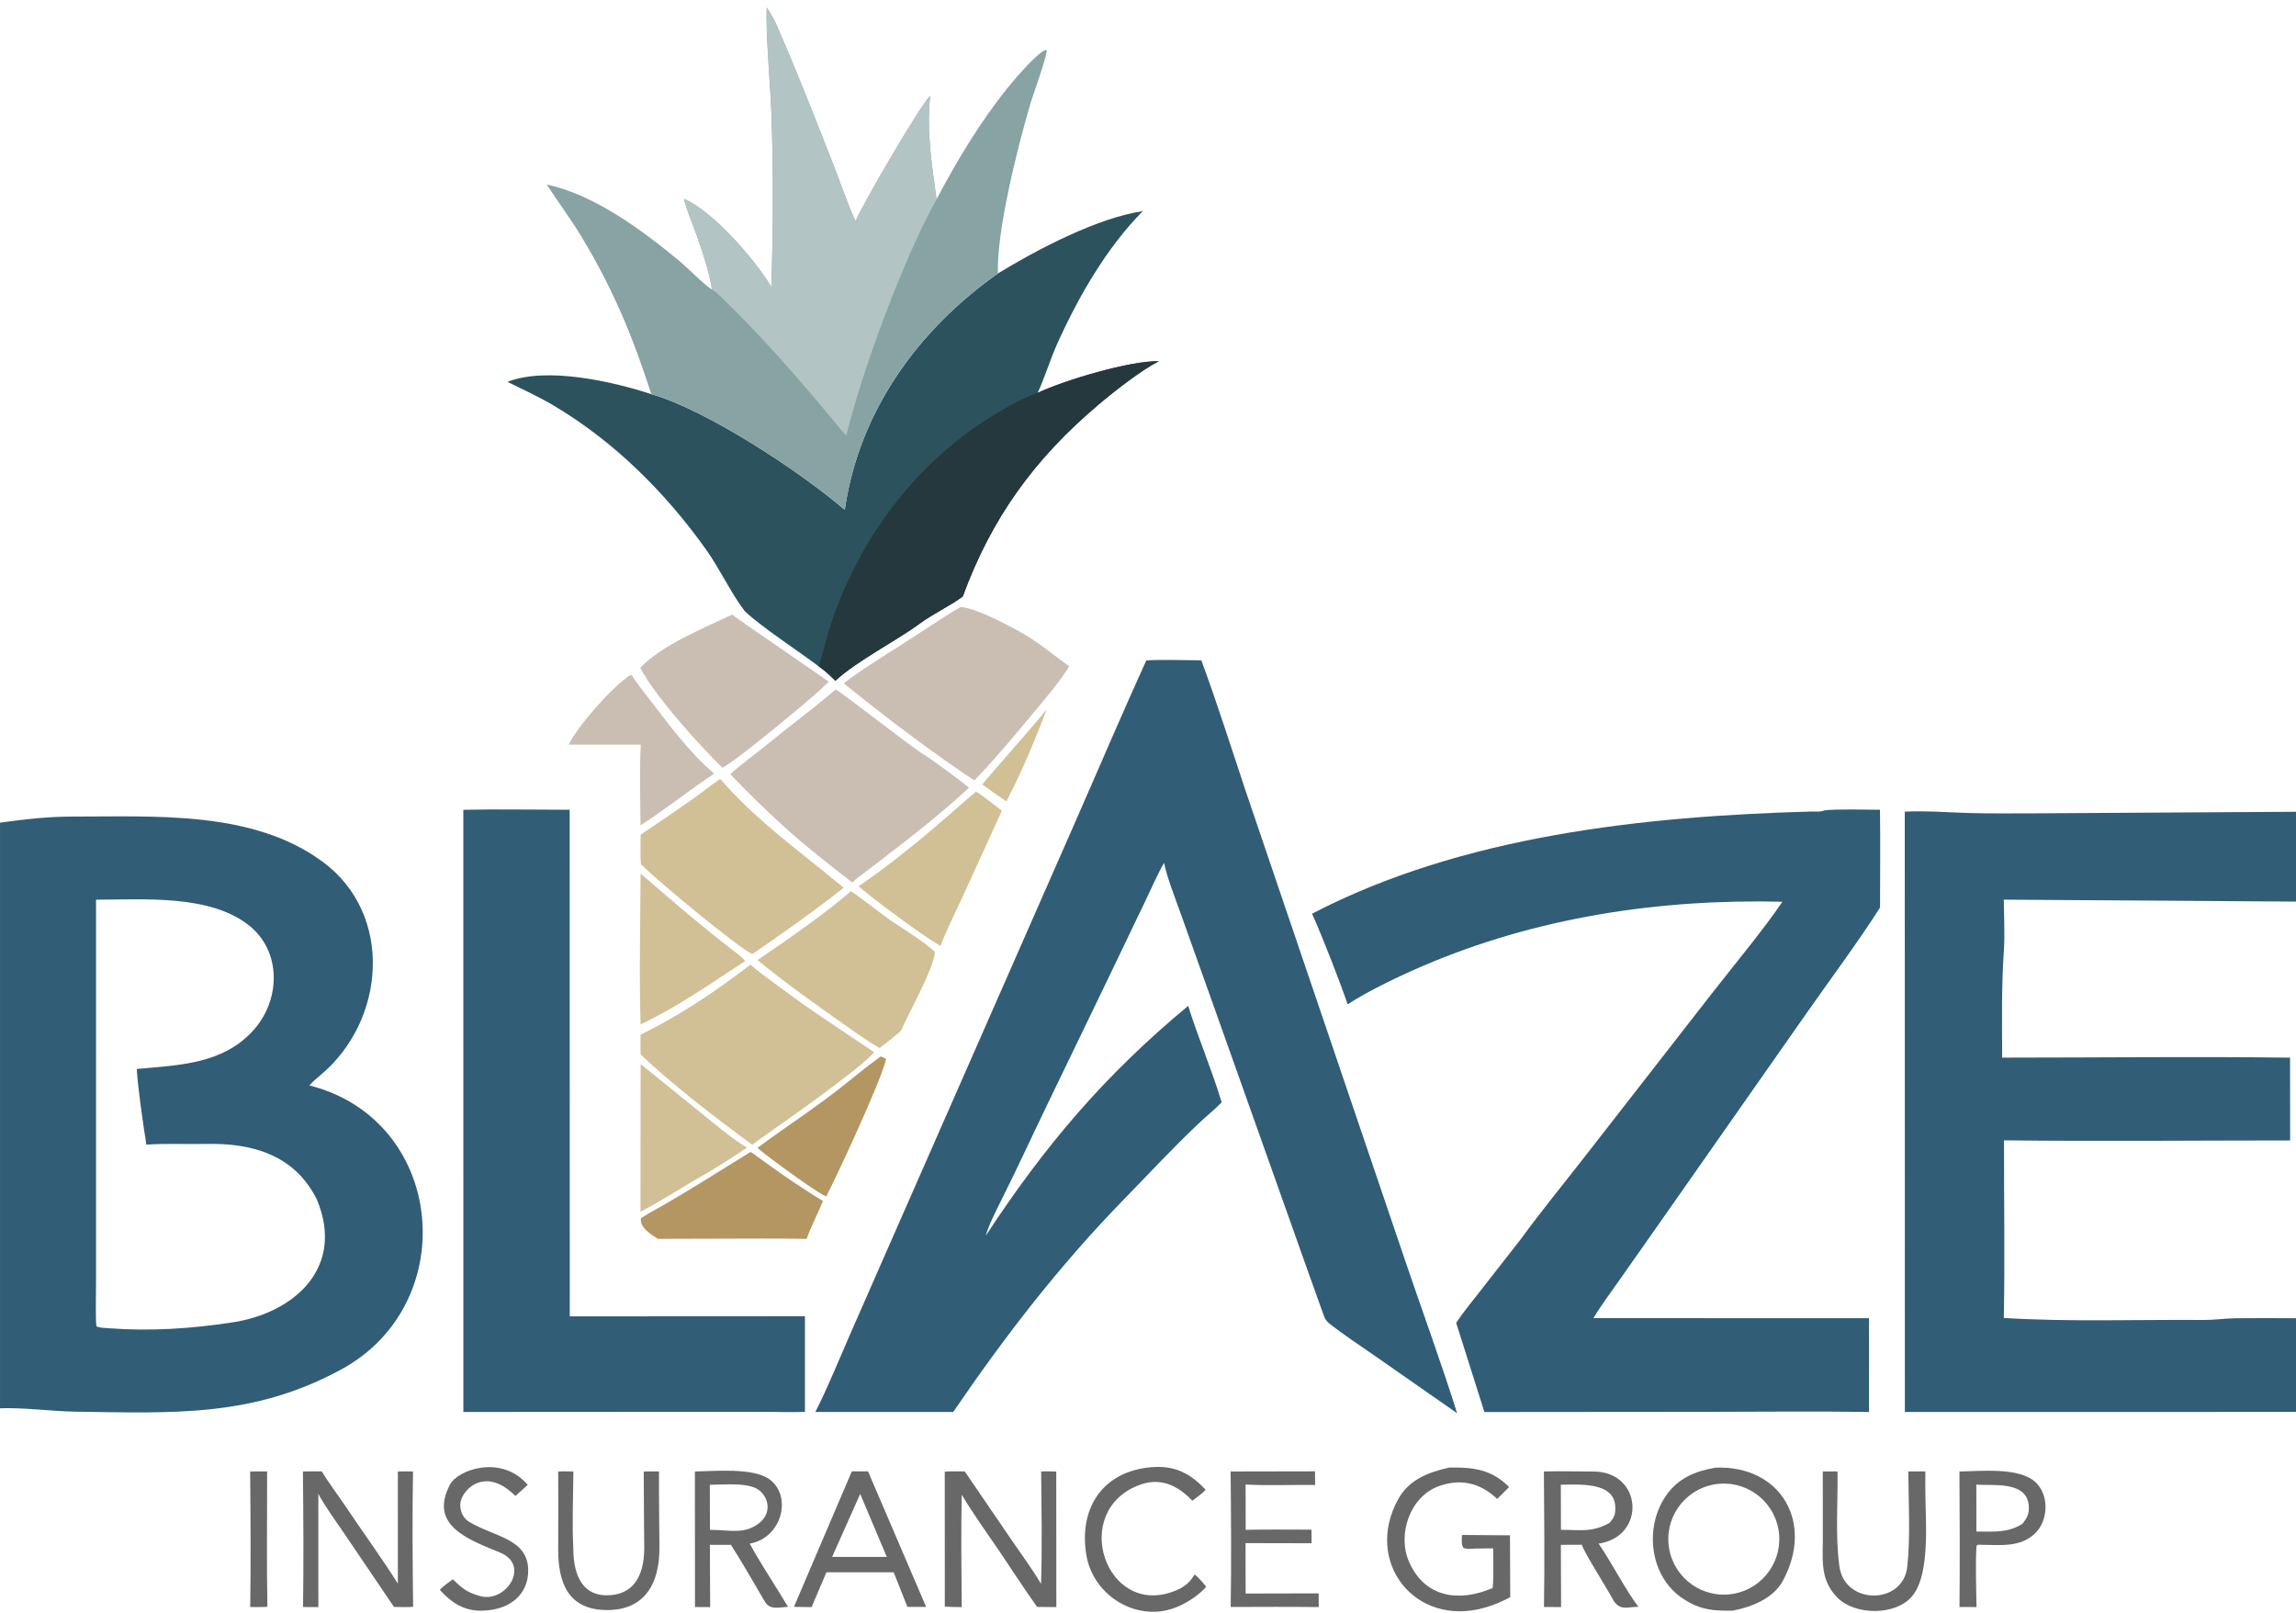
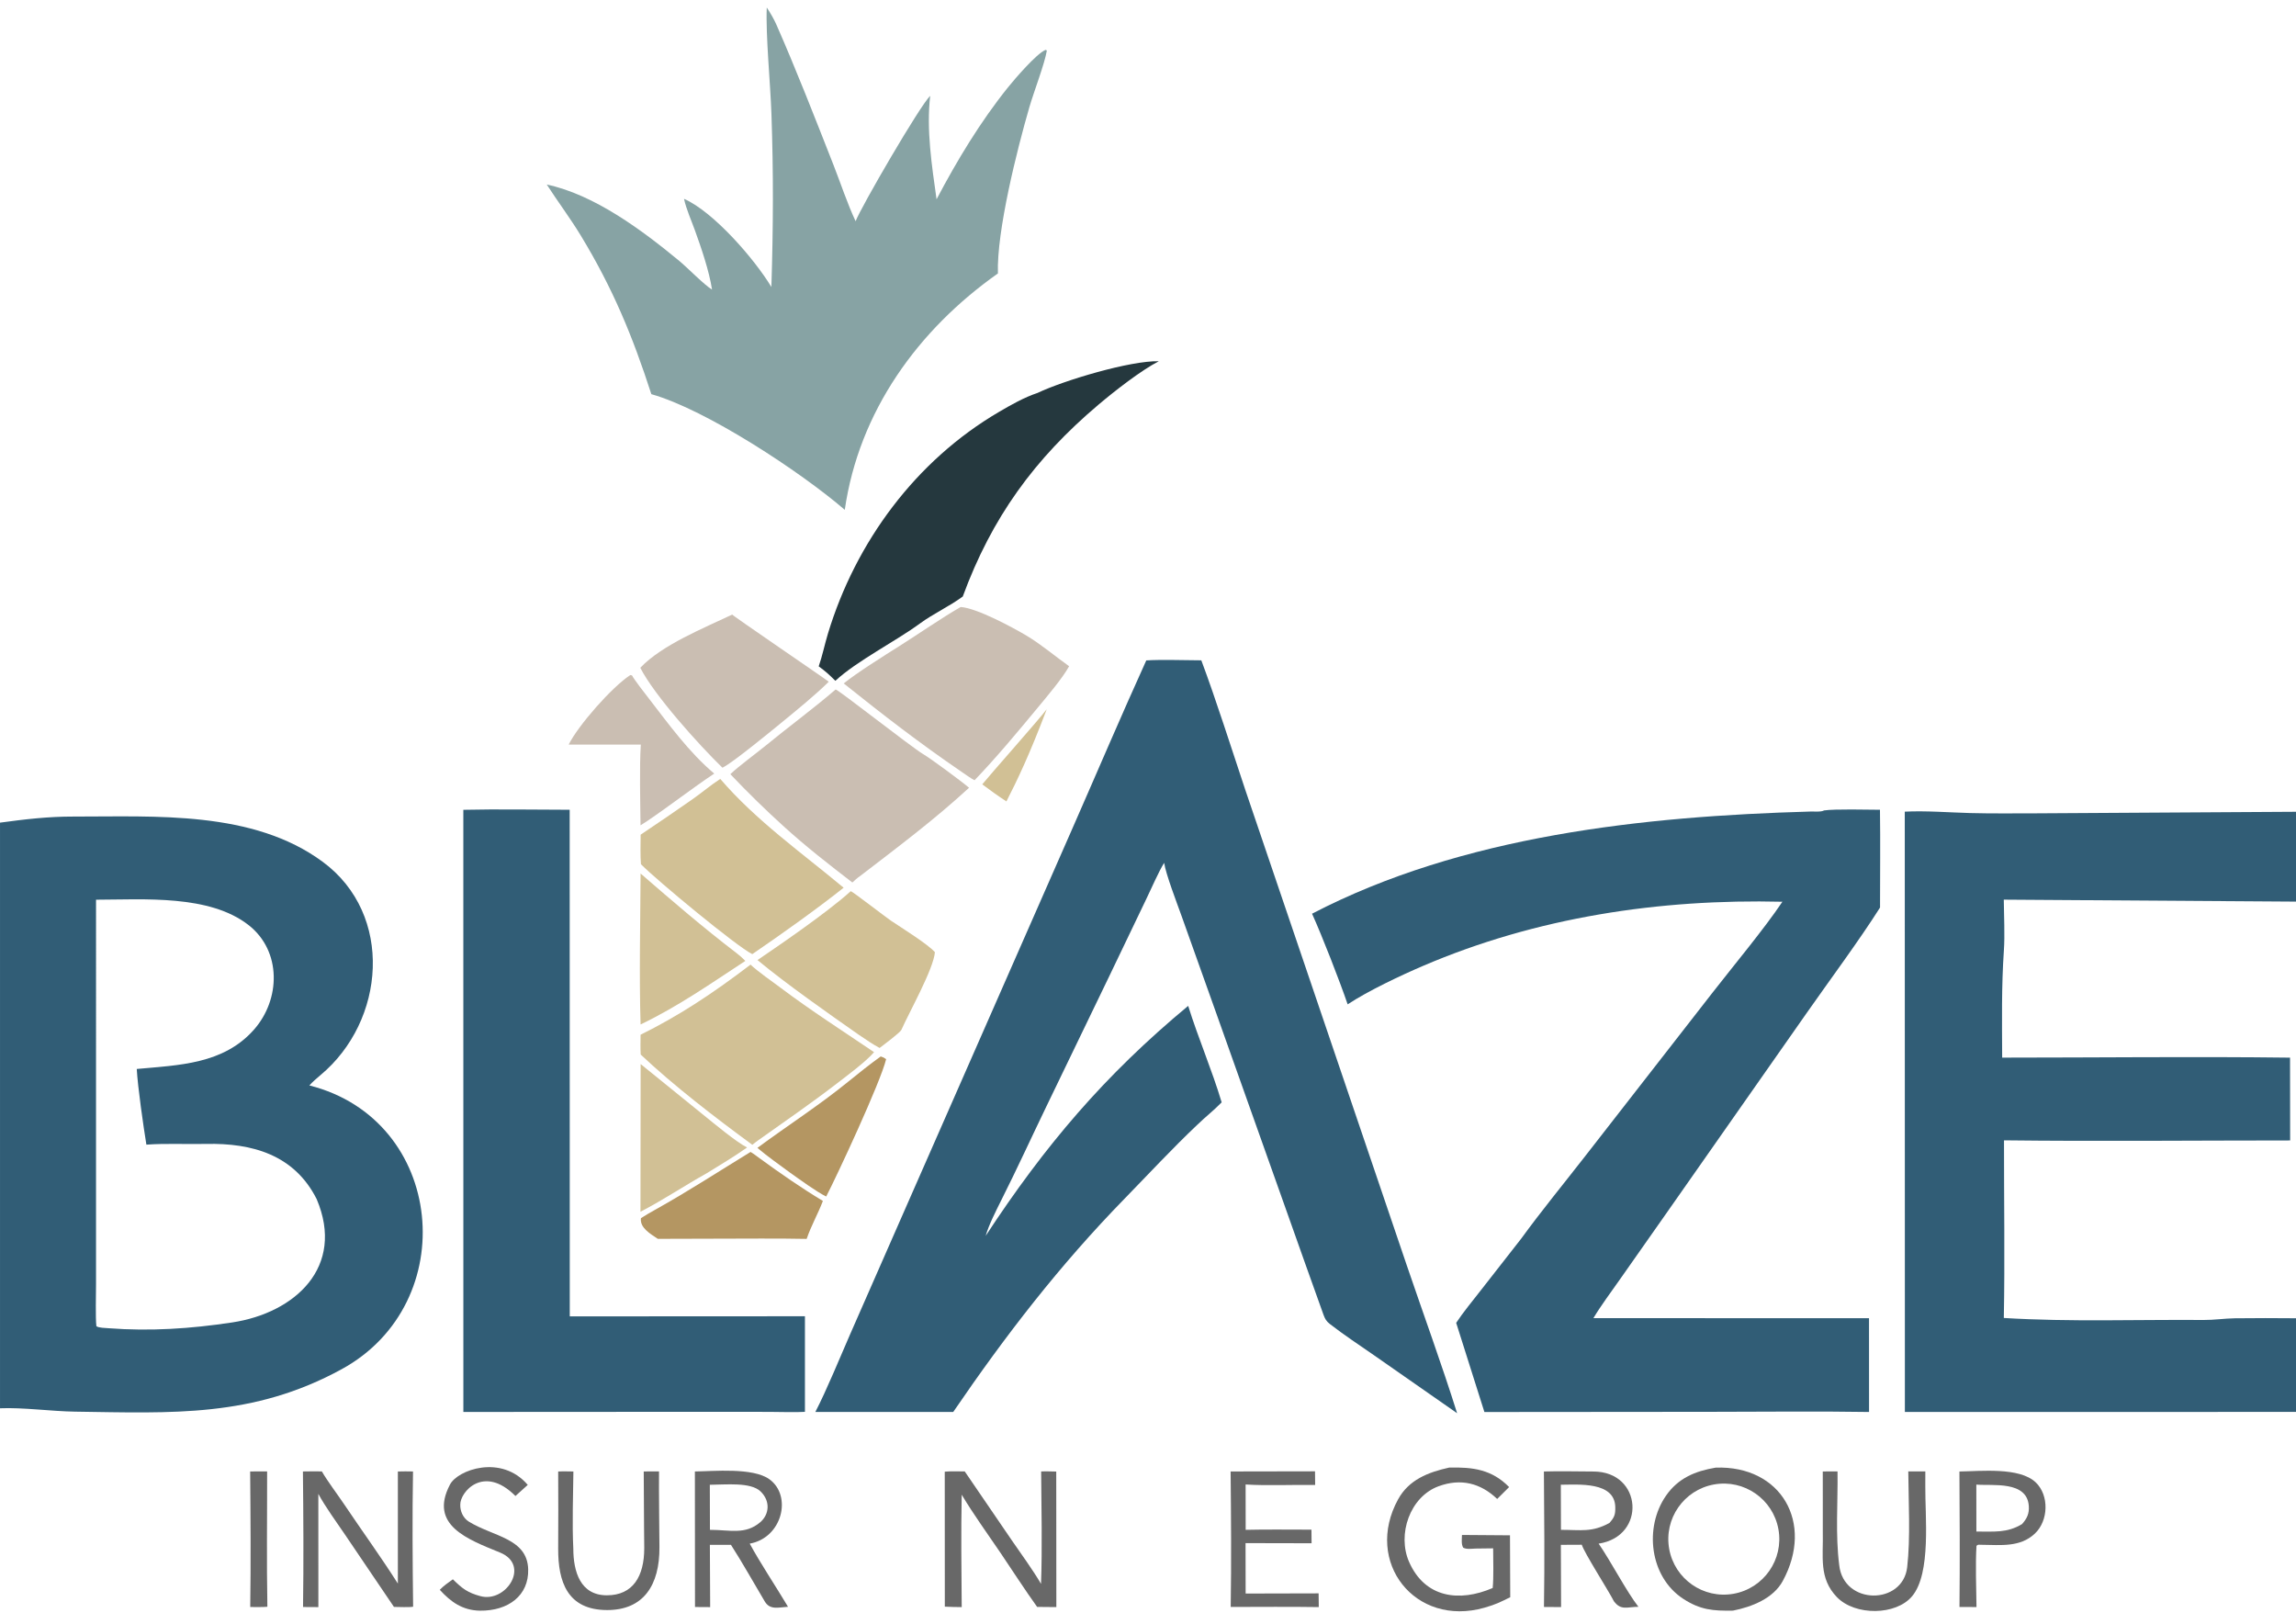
<svg xmlns="http://www.w3.org/2000/svg" width="1260" height="885" version="1.1" viewBox="0 0 1260 885">
  <g>
-     <path d="m627.16 115.84c-19.975 20.192-35.282 46.921-46.951 72.721-3.766 8.325-7.041 19.085-10.764 26.996 14.345-6.82 50.884-17.77 66.487-17.359-9.803 5.034-24.564 16.602-33.123 23.842-35.077 29.669-58.586 61.974-74.466 105.25-7.32 5.395-16.351 9.541-23.395 14.727-13.369 9.84-34.729 20.58-46.522 31.53-3.541-3.525-5.058-4.935-9.139-7.938-11.135-8.39-31.044-21.312-40.614-30.297-7.996-10.573-13.413-22.849-21.213-33.794-22.408-31.444-50.511-59.401-83.859-79.137-7.913-4.682-16.739-8.778-25.128-12.856 21.444-8.453 57.831-0.222 78.967 6.757 30.003 8.434 81.939 42.617 106.15 63.456 7.786-54 40.17-98.765 84.041-129.7 21.436-13.075 54.481-30.483 79.529-34.192z" fill="#2c525d" />
    <path d="m569.45 215.56c14.345-6.82 50.884-17.77 66.487-17.359-9.803 5.034-24.564 16.602-33.123 23.842-35.077 29.669-58.586 61.974-74.466 105.25-7.32 5.395-16.351 9.541-23.395 14.727-13.369 9.84-34.729 20.58-46.522 31.53-3.541-3.525-5.058-4.935-9.139-7.938 1.966-5.607 3.304-12.155 5.055-17.935 15.256-50.351 48.238-94.931 93.832-121.64 6.744-3.952 13.754-7.949 21.271-10.469z" fill="#25383e" />
    <path d="m423.32 157.48c1.021-32.957 1.17-62.097 0.028-95.045-0.564-16.279-3.209-43.376-2.56-58.317 1.948 2.981 3.874 6.193 5.307 9.457 11.127 25.342 21.168 51.144 31.291 76.898 3.895 9.909 7.656 21.38 12.158 30.913 2.732-7.433 35.551-63.877 40.933-68.778-2.175 18.482 0.9 38.306 3.488 56.74 11.278-21.406 24.082-42.619 39.252-61.481 3.552-4.418 15.592-18.474 20.569-20.506l0.711 0.347c-1.284 7.559-7.129 22.59-9.593 31.075-6.768 23.3-18.022 68.077-17.268 91.249-43.871 30.938-76.255 75.703-84.041 129.7-24.211-20.839-76.147-55.022-106.15-63.456-10.307-31.926-21.261-58.281-38.728-87.043-5.753-9.474-12.615-18.597-18.666-27.983 26.224 5.568 52.434 25.15 72.772 41.948 4.343 3.587 13.887 13.361 17.925 15.689-1.633-10.421-5.804-22.531-9.38-32.464-1.9-5.276-4.897-11.989-5.991-17.33 16.286 7.155 38.77 33.163 47.943 48.384z" fill="#87a3a4" />
-     <path d="m423.32 157.48c1.021-32.957 1.17-62.097 0.028-95.045-0.564-16.279-3.209-43.376-2.56-58.317 1.948 2.981 3.874 6.193 5.307 9.457 11.127 25.342 21.168 51.144 31.291 76.898 3.895 9.909 7.656 21.38 12.158 30.913 2.732-7.433 35.551-63.877 40.933-68.778-2.175 18.482 0.9 38.306 3.488 56.74-18.234 32.766-40.441 92.879-49.548 129.63-3.689-3.873-6.801-7.968-10.22-12.061-18.399-22.025-37.496-43.61-58.105-63.601-1.605-1.556-3.37-3.404-5.344-4.428-1.633-10.421-5.804-22.531-9.38-32.464-1.9-5.276-4.897-11.989-5.991-17.33 16.286 7.155 38.77 33.163 47.943 48.384z" fill="#b2c4c4" />
    <g fill="#cabeb2">
      <path d="m458.58 378.3c1.535 0.142 41.799 31.813 47.91 35.392 4.338 2.541 21.166 14.993 25.315 18.54-19.164 17.653-39.578 32.893-60.165 48.715-0.956 0.552-2.955 2.435-3.886 3.258-12.956-9.945-25.366-19.624-37.489-30.617-10.047-9.11-19.78-18.602-29.472-28.813 4.842-4.594 14.183-11.392 19.476-15.733 12.528-10.274 26.038-20.188 38.311-30.742z" />
      <path d="m527.2 333.05c8.811 0.567 28.48 11.15 36.37 15.857 7.494 4.471 15.856 11.461 23.142 16.644-3.535 6.486-12.283 16.768-17.263 22.785-10.957 13.237-22.729 27.392-34.637 39.776-2.068-1.057-5.042-3.212-7.066-4.593-22.882-15.612-43.167-31.277-64.73-48.528 6.709-5.52 22.883-15.695 30.498-20.481 10.191-6.406 23.4-15.593 33.686-21.46z" />
      <path d="m401.86 337.19c-1.142-0.22 51.183 35.343 52.941 36.869-7.194 7.135-17.528 15.543-25.385 21.988-24.925 20.448-30.79 24.127-32.964 25.178-12.976-12.626-37.307-39.623-45.076-54.823 11.988-12.618 35.028-21.85 50.484-29.212z" />
      <path d="m345.91 370.38 0.916 0.203c1.37 2.568 7.008 9.761 9.099 12.466 11.039 14.287 22.18 29.747 36.041 41.398-11.977 7.967-24.384 17.649-36.668 25.952l-3.79 2.44c-0.131-12.207-0.627-32.461 0.158-44.289l-39.582-0.02c5.144-10.398 23.704-31.582 33.826-38.15z" />
    </g>
    <g fill="#b49662">
      <path d="m411.9 632.05c1.792 1.077 3.442 2.372 5.131 3.601 11.241 8.183 22.646 16.112 34.562 23.289-2.774 7.258-6.411 13.486-8.916 20.819-16.576-0.341-33.838-0.11-50.465-0.117l-31.216 0.089c-4.017-2.696-9.982-6.073-9.26-11.348 2.567-1.679 5.511-3.338 8.21-4.844 17.719-9.888 34.656-20.916 51.954-31.489z" />
      <path d="m483.33 579.65c1.575 0.528 1.575 0.56 2.967 1.5-3.272 13.186-27.085 64.143-32.896 75.361-5.476-2.687-14.685-9.471-20.04-13.237-5.565-4.124-12.548-9.034-17.713-13.456 16.614-12.275 34.047-23.442 50.118-36.546 5.601-4.566 11.717-9.411 17.564-13.622z" />
    </g>
    <g fill="#686868">
      <path d="m941.55 805.26c35.88-1.244 54.176 30.284 36.772 62.244-5.198 9.545-16.952 14.179-27.339 16.224-10.726 0.163-17.873-0.314-27.401-6.582-18.278-12.025-21.413-39.079-9.319-56.485 6.724-9.677 15.986-13.487 27.287-15.401zm9.798 69.211c16.568-2.961 27.593-18.803 24.618-35.373s-18.822-27.585-35.384-24.594c-16.541 2.986-27.535 18.814-24.564 35.363s18.784 27.561 35.33 24.604z" />
      <path d="m847.26 807.38c9.094-0.267 18.192-6e-3 27.239 0.015 26.85 0.063 29.116 35.593 2.801 39.57 6.708 9.686 15.346 26.361 21.835 34.661-6.185 0.031-9.523 2.191-13.445-3.032-3.14-6.136-16.356-26.687-17.626-31.023l-11.498 0.054 0.126 34.149-9.395-0.063c0.395-24.34 0.152-49.938-0.037-74.331zm9.359 32.007c11.13 0.021 16.961 1.487 26.605-3.768 2.68-3.087 3.307-4.441 3.209-8.736-0.322-14.096-20.246-12.266-29.881-12.241l0.067 24.745z" />
      <path d="m381.34 807.37c10.238-0.112 31.871-2.269 40.9 4.278 12.625 9.155 7.008 32.133-10.802 35.311 5.63 10.441 14.609 23.931 21.01 34.653-5.406 0.334-9.986 1.948-12.867-3.104-5.976-10.031-12.196-21.175-18.45-30.895l-11.569 8e-3 0.161 34.167-8.326-0.054zm8.262 32.023c10.946-4e-3 19.349 2.837 27.569-4.148 5.023-4.268 5.751-11.612 0.186-16.953-5.398-5.181-19.034-3.674-27.82-3.62z" />
-       <path d="m467.47 807.3 8.877-2e-3 31.894 74.378-10.259-4e-3 -7.546-18.98-36.909 4e-3 -8.153 19.103-9.672-0.14zm-10.823 46.945 30.012 0.017-14.6-34.561z" />
      <path d="m1075.3 807.38c11.74-0.148 32.92-2.499 41.85 5.966 7.46 7.062 7.08 21.018-0.47 28.124-8.09 7.628-18.79 6.214-29.14 6.135-1.74 0.014-1.95-0.318-2.88 0.563-0.62 9.7-0.12 23.577 0 33.593l-9.33-0.043c0.25-24.611 0.11-49.711-0.03-74.338zm9.3 32.957c9.63-0.059 16.74 0.902 25.03-4.086 2.72-3.032 4.04-5.744 3.74-9.942-0.99-14.014-19.93-10.978-28.8-11.735l0.03 25.763z" />
      <path d="m571.36 807.36c2.44-0.126 5.78 0.013 8.286 0.05l0.056 74.373-10.547-0.097c-6.935-9.68-13.521-19.943-20.211-29.829-6.987-10.325-14.816-21.074-21.178-31.755-0.403 20.168-0.173 41.511 3e-3 61.688-3.095 0.019-6.181-0.131-9.274-0.251l-0.036-74.058c2.871-0.312 7.932-0.145 10.973-0.134l25.746 37.683c5.074 7.381 11.771 16.54 16.116 24.012 0.712-19.202 0.218-42.324 0.066-61.682z" />
      <path d="m218.34 807.38c2.527-0.131 5.724-0.031 8.316-0.013-0.429 24.22-0.249 49.958 0.059 74.203-1.673 0.398-8.425 0.149-10.521 0.118l-26.802-39.578c-4.498-6.618-11.014-15.576-14.694-22.453l0.021 62.135-8.416-0.053c0.353-24.426 0.194-49.927-0.064-74.372 3.263-0.13 7.08-0.032 10.388-0.031 3.169 5.49 8.685 12.738 12.381 18.245 9.733 14.499 19.97 28.547 29.338 43.31l-6e-3 -61.511z" />
      <path d="m795.26 805.24c12.975-0.328 23.433 1.013 32.917 10.687l-6.559 6.523c-9.098-8.697-19.884-11.445-32.094-6.991-15.811 5.768-22.882 26.492-16.229 41.568 8.708 19.732 27.542 22.177 45.863 14.283 0.583-5.842 0.283-15.609 0.252-21.762l-9.739 0.121c-2.226 0.096-4.837 0.516-6.672-0.475-1.163-1.83-0.749-4.644-0.697-6.99l26.351 0.194 0.134 33.968c-5.584 2.735-7.836 3.952-14.158 5.752-38.052 10.834-66.299-25.086-47.37-59.475 5.881-10.684 16.315-14.813 28.001-17.403z" />
      <path d="m1000.3 807.38c2.55-0.107 5.51-0.029 8.1-0.022 0.23 16.946-1.22 34.648 0.93 51.41 2.4 22.029 34.86 22.035 37.29 1.171 1.86-16.013 0.73-36.303 0.61-52.617l9.36 0.028-0.02 7.941c-0.16 16.49 3.32 47.82-7.2 60.478-8.88 10.692-31.31 10.866-41.29 0.561-10.101-10.432-7.42-22.259-7.76-35.635-0.06-11.048 0.07-22.207-0.02-33.315z" />
-       <path d="m629.6 805.26c12.452-1.558 22.06 1.299 32.033 12.171-1.688 1.893-5.153 4.363-7.293 5.997-9.505-9.938-19.881-13.501-32.701-7.09-34.333 17.167-12.418 73.874 25.857 55.336 4.083-2.296 5.647-3.941 8.088-7.775 2.188 1.467 6.386 6.694 6.386 6.694-2.543 3.051-10.148 9.59-19.709 12.391-20.394 5.973-42.648-8.356-46.139-29.982-4.054-25.114 8.512-44.619 33.478-47.742z" />
      <path d="m306.32 807.39c2.429-0.154 5.826-0.039 8.347-0.019-0.119 12.866-0.733 28.486-0.046 42.308 0.018 12.619 3.813 25.634 18.409 25.634 14.358 0 20.521-10.429 20.521-25.883 0-3.729-0.096-7.419-0.102-10.771l-0.183-31.285c2.722-0.071 5.653-0.018 8.395-0.02l-0.031 8.855c0.017 9.259 0.166 21.416 0.259 32.566 0.177 21.141-8.864 34.634-28.646 34.634-21.998 0-26.986-15.713-26.927-33.611 0.046-14.083 0.124-28.28 4e-3 -42.408z" />
      <path d="m675.34 807.37 46.315-0.085 0.073 7.472c-11.676-0.162-26.859 0.492-38.161-0.254l0.034 24.884c11.725-0.283 24.306-0.075 36.098-0.092l0.072 7.463-36.239-0.077 0.052 27.667 40.047-0.097 0.086 7.531c-15.973-0.256-32.327-0.078-48.328-0.073 0.393-24.126 0.196-50.232-0.049-74.339z" />
      <path d="m289.62 814.74c-2.222 2.042-4.511 4.065-6.759 6.083-17.472-17.528-30.438-2.104-30.271 4.788-0.13 3.482 1.546 7.281 4.598 9.21 13.348 8.319 32.209 9.116 32.669 26.247 0.385 14.315-10.827 22.86-26.548 22.683-9.455-0.227-15.851-4.712-21.963-11.447 2.035-2.178 4.743-3.999 7.176-5.775 5.183 5.095 8.04 7.321 15.121 9.248 14.064 3.828 27.628-17.043 10.76-23.931-17.866-7.295-39.086-15.018-27.508-37.202 4.125-8.209 28.307-16.864 42.725 0.096z" />
      <path d="m137.28 807.38c3.012-0.094 6.278-0.037 9.313-0.042 0.043 24.672-0.316 49.62 0.139 74.26-2.186 0.255-7.008 0.135-9.411 0.142 0.363-24.392 0.171-49.931-0.041-74.36z" />
    </g>
    <g fill="#d1c095">
      <path d="m411.89 529.27c3.546 3.466 12.581 9.776 16.771 12.92 16.51 12.391 33.912 23.535 51.003 35.105-4.296 5.118-15.074 13.087-20.518 17.28-13.946 10.738-28.562 20.797-42.927 30.993-0.705 0.417-2.622 1.992-3.349 2.559-20.197-14.8-43.079-32.355-61.269-49.51-0.215-3.422-0.09-7.412-0.067-10.884 20.424-10.085 38.764-22.013 60.356-38.463z" />
      <path d="m395.26 427.37c19.756 22.967 44.601 40.436 67.714 59.704-14.005 11.168-34.503 25.792-50.124 36.437-8.248-3.925-52.776-40.798-61.114-49.332-0.379-4.227-0.229-11.964-0.165-16.207 9.498-6.371 18.939-12.771 28.304-19.334 5.361-3.757 9.94-7.725 15.385-11.268z" />
      <path d="m466.89 488.96c1.162 0.337 19.064 14.182 22.079 16.221 5.437 3.678 20.143 12.76 24.093 17.262-0.725 9.196-14.184 33.079-18.398 42.622-0.654 1.48-9.949 8.403-11.962 9.936-3.871-2.081-7.492-4.609-11.146-7.054-16.827-11.761-40.106-28.105-55.867-41.173 8.913-6.072 37.549-25.45 51.201-37.814z" />
-       <path d="m535.58 434.38c1.602 0.577 12.263 8.928 14.242 10.441l-22.024 48.218c-3.245 7.054-9.168 19.037-11.652 25.985-6.011-3.446-12.879-8.478-18.668-12.518-9.105-6.77-17.648-12.889-26.332-20.22 30.632-20.949 54.91-44.252 64.434-51.906z" />
      <path d="m351.54 479.29c17.135 14.852 34.603 29.883 52.64 43.636 1.804 1.375 3.262 2.683 4.85 4.31-18.692 12.217-36.495 24.774-57.491 34.874-0.793-25.745-0.149-56.894 1e-3 -82.82z" />
      <path d="m351.57 583.83 34.562 27.998c5.473 4.41 17.98 14.858 23.849 17.775-6.855 4.891-15.005 9.709-22.228 14.184-12.293 6.846-23.388 14.378-36.276 21.074l0.093-81.031z" />
      <path d="m574.43 389.15c-9.503 25.034-16.115 38.83-22.135 50.584-4.531-2.966-8.925-6.13-13.256-9.379 3.942-4.895 30.922-35.306 35.391-41.205z" />
    </g>
    <g fill="#315d76">
      <path d="m629.05 362.36c7.667-0.546 22.043-0.078 30.207-0.052 8.138 21.716 16.669 48.796 24.141 71.086l36.803 108.32 51.895 152.8c8.97 26.317 19.268 54.539 27.539 80.888l-45.423-31.673c-8.111-5.638-16.615-11.223-24.396-17.268-1.949-1.514-2.685-2.801-3.517-5.108-6.687-18.549-13.285-37.216-19.879-55.79l-39.163-110.19-18.948-53.104c-2.246-6.302-8.602-22.8-9.438-28.842-2.933 4.645-7.144 14.342-9.728 19.665l-20.663 43.068-34.21 70.849c-8.298 17.173-16.367 34.825-24.943 51.834-2.791 5.599-6.701 13.268-8.409 19.243 32.409-49.411 65.198-88.1 111.13-126.18 5.461 17.573 13.02 35.037 18.375 52.932-4.181 4.324-9.075 8.127-13.415 12.35-13.769 13.042-26.638 26.938-39.847 40.48-35.694 36.593-65.294 74.933-94.044 117.04l-75.664-0.01c6.329-12.216 13.495-29.898 19.144-42.764l34.717-79.025 87.269-198.51c13.402-30.473 26.723-61.781 40.469-92.037z" />
      <path d="m1001 444.67c5.88-0.862 24.06-0.397 30.69-0.367 0.26 17.607 0.03 35.987 0.04 53.648-11.26 17.803-27.95 40.28-40.238 57.837l-77.371 110.41-25.049 35.657c-4.576 6.517-10.703 14.762-14.642 21.38l151.25 0.052 0.02 51.442c-28.579-0.476-58.23-0.083-86.881-0.086l-124.21 0.106-15.488-48.931c3.667-5.582 9.271-12.386 13.455-17.76l22.228-28.429c10.571-14.568 23.896-30.855 35.066-45.209l69.893-89.723c11.529-14.815 28.353-34.975 38.384-49.925-67.533-1.639-135.01 8.524-197.32 35.24-12.36 5.299-30.104 13.698-41.258 21.058-4.278-12.556-13.977-37.456-19.538-49.733 82.376-42.849 181.87-53.467 273.56-56.063 2.047-0.058 5.919 0.318 7.417-0.606z" />
      <path d="m254.26 444.33c18.805-0.441 39.426-0.03 58.37-0.027l0.047 277.97 129.06-0.067-3e-3 52.445c-4.767 0.341-14.486 0.027-19.576 0.018l-39.433-0.029-128.44 0.077-0.019-330.39z" />
      <path d="m0 451.37c13.697-1.856 26.328-3.351 40.233-3.336 45.193 0.049 98.545-3.428 136.85 24.816 39.265 28.955 34.44 87.39-1.246 117.08-1.932 1.631-4.413 3.759-6.063 5.633 74.561 18.808 84.137 119.42 17.676 155.72-48.631 26.565-92.818 24.021-146.31 23.263-12.826-0.181-28.613-2.38-41.134-1.846v-321.34zm173.8 206.59c-12.284-24.397-35.451-30.857-60.757-30.31-10.797 0.234-21.946-0.38-32.711 0.395-1.623-9.973-4.76-31.782-5.278-41.521 23.13-2.135 47.495-2.557 64.299-21.558 14.68-16.599 15.225-43.069-2.806-57.286-21.533-16.978-57.703-14.074-83.848-14.027l-0.001 163.51 3e-4 47.306c-8e-4 5.254-0.355 18.585 0.199 23.201 1.333 0.93 4.862 0.966 6.56 1.096 23.027 1.767 45.139 0.273 67.918-3.16 34.558-5.209 62.156-30.456 46.426-67.642z" />
      <path d="m1045.3 445.34c11.64-0.577 24.35 0.455 35.94 0.769 11.8 0.32 24.17 0.149 36.01 0.154l142.75-0.856v49.294l-160.36-1.079c0.08 8.714 0.64 19.377 0.05 27.912-1.35 19.741-1.01 38.966-0.94 58.768 52.27-3e-3 105.83-0.644 157.98 0.011l0.06 45.435c-52.05 0-105.06 0.545-157.03-0.065-0.04 31.998 0.51 65.605-0.1 97.465 36.51 2.239 73.11 0.813 109.69 1.101 5.64 0.045 11.46-0.84 17.11-0.926 11.12-0.152 22.41-0.107 33.54-0.016v51.391l-214.64 5e-3 -0.06-329.36z" />
    </g>
  </g>
</svg>